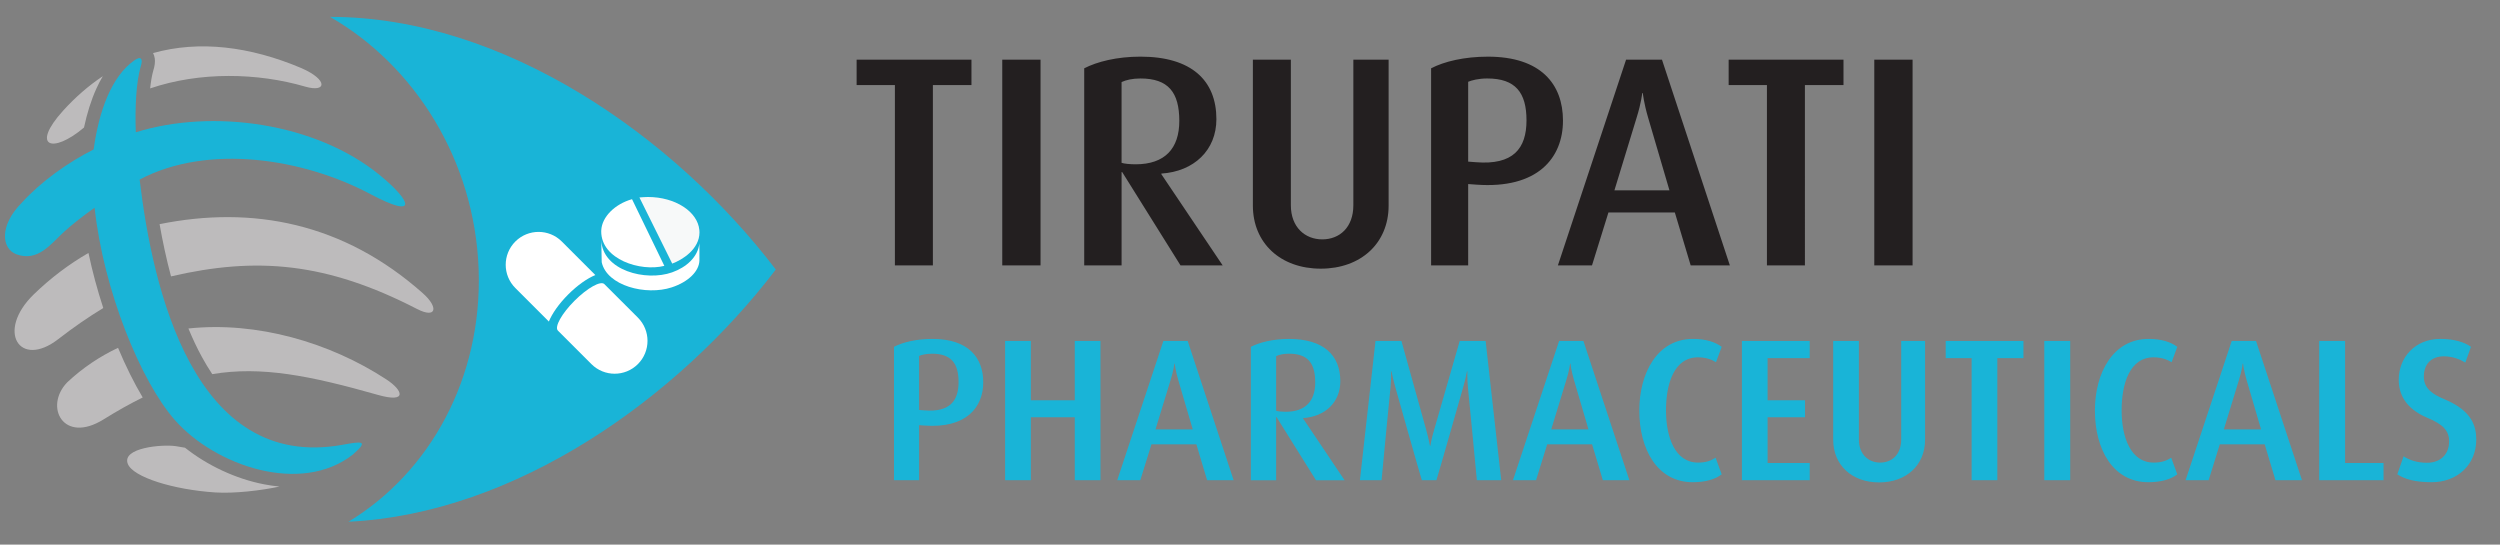
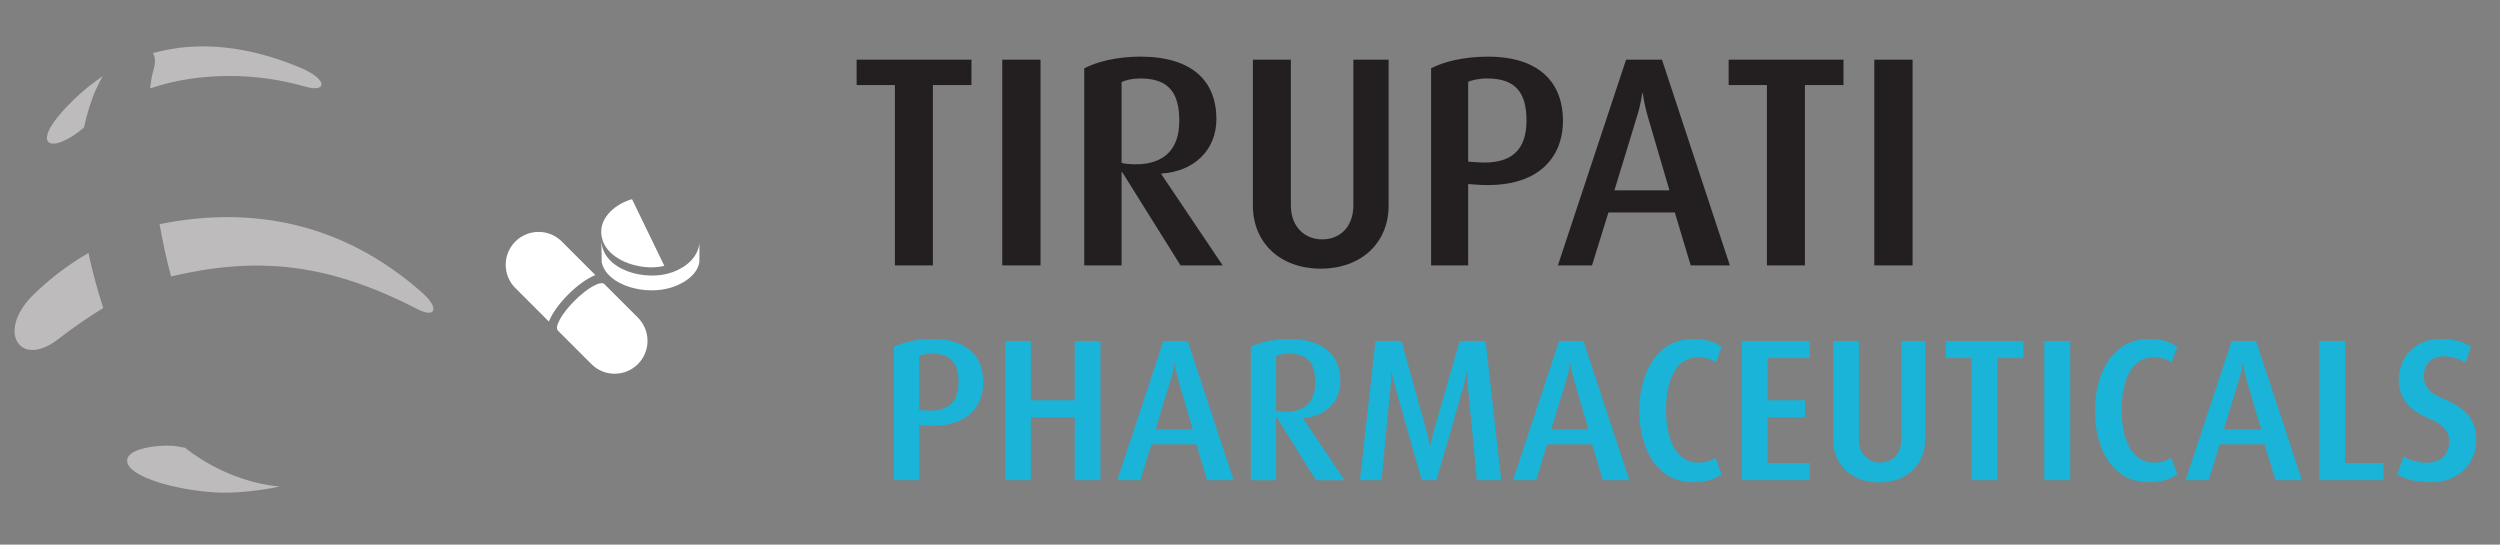
<svg xmlns="http://www.w3.org/2000/svg" version="1.1" id="svg2" x="0px" y="0px" width="134.666px" height="29.334px" viewBox="0 0 134.666 29.334" enable-background="new 0 0 134.666 29.334" xml:space="preserve">
  <rect x="0" y="0" width="134.666" height="29.334" fill="#808080" stroke="none" />
  <g>
    <path id="path16" fill="#19B4D7" d="M52.964,20.59c0-1.331-0.807-2.334-2.736-2.334c-0.861,0-1.592,0.175-2.071,0.426v7.186h1.352   v-2.966l0.295,0.021C52.037,23.086,52.964,21.952,52.964,20.59z M51.634,20.579c0,1.036-0.49,1.635-1.843,1.526l-0.283-0.021   v-2.912c0.131-0.055,0.37-0.119,0.697-0.119C51.231,19.052,51.634,19.564,51.634,20.579z M59.278,25.867v-7.502h-1.385v3.195   h-2.366v-3.195h-1.385v7.502h1.385v-3.391h2.366v3.391H59.278z M66.451,25.867l-2.475-7.502h-1.309l-2.486,7.502h1.243l0.6-1.931   h2.421l0.578,1.931H66.451z M64.249,23.13h-2.007l0.808-2.639c0.175-0.556,0.207-0.904,0.207-0.904h0.021   c0,0,0.033,0.349,0.196,0.904L64.249,23.13z M72.427,25.867l-2.235-3.326v-0.021c1.188-0.076,2.006-0.851,2.006-1.984   c0-1.407-0.905-2.279-2.769-2.279c-0.862,0-1.582,0.186-2.05,0.426v7.186h1.362v-3.402h0.022l2.125,3.402H72.427z M70.846,20.6   c0,1.003-0.523,1.581-1.593,1.581c-0.206,0-0.425-0.022-0.512-0.055v-2.943c0.164-0.076,0.393-0.131,0.688-0.131   C70.442,19.052,70.846,19.553,70.846,20.6z M80.865,25.867l-0.84-7.502h-1.395l-1.385,4.809c-0.143,0.479-0.197,0.84-0.197,0.84   h-0.021c0,0-0.066-0.36-0.197-0.84l-1.341-4.809h-1.396l-0.84,7.502h1.167c0.011-0.219,0.479-4.973,0.479-4.973   c0.044-0.469,0.033-0.894,0.033-0.894h0.021c0,0,0.087,0.425,0.218,0.894c0,0,1.342,4.754,1.418,4.973h0.785   c0.087-0.251,1.428-4.962,1.428-4.962c0.142-0.479,0.218-0.904,0.218-0.904h0.022c0,0-0.012,0.437,0.032,0.904   c0,0,0.469,4.776,0.479,4.962H80.865z M87.768,25.867l-2.476-7.502h-1.308l-2.486,7.502h1.243l0.6-1.931h2.42l0.578,1.931H87.768z    M85.565,23.13h-2.006l0.807-2.639c0.175-0.556,0.207-0.904,0.207-0.904h0.022c0,0,0.032,0.349,0.195,0.904L85.565,23.13z    M92.74,25.551l-0.327-0.895c-0.262,0.164-0.513,0.262-0.949,0.262c-1.232,0-1.723-1.362-1.723-2.813   c0-1.439,0.437-2.857,1.723-2.857c0.447,0,0.753,0.131,0.971,0.262l0.306-0.828c-0.36-0.262-0.851-0.426-1.548-0.426   c-1.908,0-2.89,1.821-2.89,3.86c0,2.082,0.971,3.859,2.878,3.859C91.857,25.975,92.39,25.823,92.74,25.551z M97.483,25.867v-0.928   h-2.269v-2.463h2.017V21.56h-2.017v-2.269h2.269v-0.927h-3.653v7.502H97.483z M103.697,23.686v-5.321h-1.286v5.31   c0,0.808-0.502,1.243-1.134,1.243c-0.621,0-1.146-0.436-1.146-1.243v-5.31h-1.384v5.321c0,1.362,1.003,2.3,2.475,2.3   S103.697,25.049,103.697,23.686z M108.996,19.292v-0.927h-4.188v0.927h1.396v6.575h1.385v-6.575H108.996z M111.515,25.867v-7.502   h-1.396v7.502H111.515z M117.282,25.551l-0.327-0.895c-0.262,0.164-0.513,0.262-0.948,0.262c-1.232,0-1.723-1.362-1.723-2.813   c0-1.439,0.436-2.857,1.723-2.857c0.446,0,0.752,0.131,0.97,0.262l0.306-0.828c-0.359-0.262-0.851-0.426-1.548-0.426   c-1.908,0-2.89,1.821-2.89,3.86c0,2.082,0.97,3.859,2.879,3.859C116.4,25.975,116.934,25.823,117.282,25.551z M123.999,25.867   l-2.476-7.502h-1.308l-2.486,7.502h1.242l0.601-1.931h2.42l0.578,1.931H123.999z M121.796,23.13h-2.006l0.807-2.639   c0.175-0.556,0.207-0.904,0.207-0.904h0.022c0,0,0.032,0.349,0.196,0.904L121.796,23.13z M128.393,25.867v-0.928h-2.071v-6.574   h-1.396v7.502H128.393z M133.387,23.686c0-0.72-0.219-1.549-1.69-2.17c-0.654-0.272-1.134-0.578-1.134-1.232   c0-0.665,0.393-1.09,1.079-1.09c0.48,0,0.895,0.174,1.156,0.338l0.305-0.851c-0.338-0.24-0.894-0.426-1.646-0.426   c-1.385,0-2.246,1.014-2.246,2.203c0,0.73,0.326,1.537,1.548,2.05c0.84,0.349,1.166,0.697,1.166,1.265   c0,0.697-0.457,1.155-1.198,1.155c-0.568,0-0.993-0.174-1.255-0.349l-0.338,0.971c0.403,0.262,0.96,0.425,1.854,0.425   C132.383,25.975,133.387,25.016,133.387,23.686" />
-     <path id="path18" fill="#231F20" d="M52.329,4.582V3.213h-6.186v1.369h2.062v9.714h2.046V4.582H52.329z M56.05,14.296V3.213h-2.062   v11.083H56.05z M65.861,14.296l-3.303-4.913V9.35c1.756-0.113,2.965-1.257,2.965-2.932c0-2.079-1.337-3.367-4.092-3.367   c-1.273,0-2.336,0.273-3.028,0.628v10.616h2.013V9.269h0.032l3.142,5.026H65.861z M63.525,6.515c0,1.481-0.773,2.335-2.352,2.335   c-0.307,0-0.628-0.032-0.758-0.08v-4.35c0.242-0.113,0.581-0.193,1.016-0.193C62.929,4.227,63.525,4.969,63.525,6.515z    M74.8,11.074V3.213h-1.9v7.845c0,1.192-0.741,1.836-1.675,1.836c-0.919,0-1.691-0.644-1.691-1.836V3.213h-2.046v7.861   c0,2.014,1.482,3.398,3.656,3.398C73.319,14.472,74.8,13.088,74.8,11.074z M84.192,6.499c0-1.965-1.191-3.447-4.043-3.447   c-1.272,0-2.352,0.258-3.061,0.628v10.616h1.997V9.914l0.436,0.032C82.823,10.188,84.192,8.512,84.192,6.499z M82.227,6.483   c0,1.53-0.726,2.416-2.723,2.255l-0.419-0.032V4.405c0.194-0.08,0.548-0.178,1.031-0.178C81.631,4.227,82.227,4.984,82.227,6.483z    M93.181,14.296L89.524,3.213h-1.933l-3.673,11.083h1.837l0.886-2.852h3.576l0.854,2.852H93.181z M89.927,10.252h-2.964   l1.191-3.898c0.258-0.821,0.307-1.337,0.307-1.337h0.032c0,0,0.048,0.516,0.29,1.337L89.927,10.252z M99.302,4.582V3.213h-6.186   v1.369h2.062v9.714h2.046V4.582H99.302z M103.024,14.296V3.213h-2.063v11.083H103.024" />
-     <path id="path20" fill="#BDBBBC" d="M20.362,21.273c1.594,0.453,1.358-0.242,0.445-0.838c-3.047-1.992-6.981-3.133-10.658-2.74   c0.218,0.527,0.457,1.039,0.721,1.523c0.177,0.324,0.364,0.636,0.563,0.935C14.071,19.711,16.686,20.229,20.362,21.273z    M6.358,18.736c-0.98,0.462-1.904,1.077-2.741,1.863c-1.258,1.312-0.201,3.338,1.959,1.994c0.741-0.461,1.44-0.853,2.111-1.183   C7.222,20.63,6.771,19.721,6.358,18.736" />
+     <path id="path18" fill="#231F20" d="M52.329,4.582V3.213h-6.186v1.369h2.062v9.714h2.046V4.582H52.329z M56.05,14.296V3.213h-2.062   v11.083H56.05z M65.861,14.296l-3.303-4.913V9.35c1.756-0.113,2.965-1.257,2.965-2.932c0-2.079-1.337-3.367-4.092-3.367   c-1.273,0-2.336,0.273-3.028,0.628v10.616h2.013V9.269h0.032l3.142,5.026H65.861z M63.525,6.515c0,1.481-0.773,2.335-2.352,2.335   c-0.307,0-0.628-0.032-0.758-0.08v-4.35c0.242-0.113,0.581-0.193,1.016-0.193C62.929,4.227,63.525,4.969,63.525,6.515z    M74.8,11.074V3.213h-1.9v7.845c0,1.192-0.741,1.836-1.675,1.836c-0.919,0-1.691-0.644-1.691-1.836V3.213h-2.046v7.861   c0,2.014,1.482,3.398,3.656,3.398C73.319,14.472,74.8,13.088,74.8,11.074z M84.192,6.499c0-1.965-1.191-3.447-4.043-3.447   c-1.272,0-2.352,0.258-3.061,0.628v10.616h1.997V9.914l0.436,0.032C82.823,10.188,84.192,8.512,84.192,6.499z M82.227,6.483   c0,1.53-0.726,2.416-2.723,2.255l-0.419-0.032V4.405c0.194-0.08,0.548-0.178,1.031-0.178C81.631,4.227,82.227,4.984,82.227,6.483z    M93.181,14.296L89.524,3.213h-1.933l-3.673,11.083h1.837l0.886-2.852h3.576l0.854,2.852H93.181z M89.927,10.252h-2.964   l1.191-3.898c0.258-0.821,0.307-1.337,0.307-1.337h0.032c0,0,0.048,0.516,0.29,1.337z M99.302,4.582V3.213h-6.186   v1.369h2.062v9.714h2.046V4.582H99.302z M103.024,14.296V3.213h-2.063v11.083H103.024" />
    <path id="path22" fill="#BDBBBC" d="M22.464,16.643c1.046,0.539,1.175-0.082,0.316-0.844c-4.282-3.803-9.189-4.734-14.184-3.725   c0.162,0.917,0.363,1.869,0.616,2.814C13.824,13.815,17.594,14.131,22.464,16.643z M4.765,13.625   c-1.048,0.606-2.036,1.35-2.939,2.225c-2.06,1.994-0.769,4.029,1.309,2.42c0.817-0.633,1.624-1.191,2.428-1.678   C5.248,15.631,4.977,14.631,4.765,13.625" />
-     <path id="path24" fill="#19B4D7" d="M19.95,10.454c2.624,1.394,2.212,0.371,0.502-1.026C17.016,6.62,11.47,5.835,7.315,7.125   c-0.05-1.343,0.023-2.71,0.261-3.53c0.146-0.45,0.01-0.591-0.352-0.335c-1.227,0.87-1.896,2.733-2.18,4.789   c-1.38,0.698-2.82,1.716-3.861,2.862c-1.249,1.248-1.093,2.498-0.294,2.788c1.157,0.421,1.855-0.566,2.565-1.217   c0.437-0.398,1.02-0.853,1.642-1.294c0.479,4.443,2.485,9.364,4.333,11.45c2.167,2.447,6.767,4.043,9.576,1.848   c0.915-0.793,0.441-0.706-0.572-0.524C10.444,25.391,8.22,15.557,7.522,9.671C11.225,7.719,16.346,8.54,19.95,10.454" />
    <path id="path26" fill="#BDBBBC" d="M15.056,26.209c-0.974,0.212-2.433,0.384-3.459,0.317c-2.253-0.147-4.434-0.822-4.713-1.54   c-0.338-0.869,1.848-1.062,2.586-0.953c0.157,0.023,0.322,0.052,0.496,0.084c1.195,0.947,2.717,1.675,4.267,1.973   C14.506,26.143,14.781,26.182,15.056,26.209" />
    <path id="path28" fill="#BDBBBC" d="M4.525,6.87C2.806,8.321,1.651,7.898,3.394,5.968c0.675-0.746,1.393-1.365,2.145-1.864   C5.414,4.312,5.299,4.534,5.195,4.765C4.906,5.397,4.687,6.111,4.525,6.87z M8.245,2.859c2.487-0.697,5.221-0.364,8.001,0.815   c1.441,0.632,1.354,1.33,0.189,0.99c-2.56-0.746-5.665-0.813-8.347,0.098c0.039-0.371,0.095-0.696,0.166-0.95   c0.084-0.26,0.11-0.485,0.082-0.668C8.321,3.04,8.29,2.945,8.245,2.859" />
-     <path fill="#19B4D7" d="M18.77,28.104c9.012-0.432,17.75-6.668,23.019-13.585c-5.461-7.17-14.65-13.61-24.009-13.61l0,0   c4.578,2.634,7.798,7.741,8.003,13.61C25.987,20.37,23.141,25.464,18.77,28.104z" />
    <path fill="#FFFFFF" d="M32.389,12.938c0,0.249,0.017,0.934,0.023,1.186c0.279,1.274,2.383,1.81,3.767,1.357   c0.926-0.303,1.479-0.885,1.496-1.444c0.006-0.199-0.002-0.699-0.002-0.928c-0.08,0.736-0.695,1.287-1.469,1.562   C34.782,15.176,32.448,14.569,32.389,12.938z" />
-     <path fill="#F7F9F9" d="M37.672,12.393c-0.091-0.994-1.298-1.782-2.774-1.782c-0.121,0-0.338,0.016-0.455,0.025l1.767,3.563   c0.535-0.199,1.469-0.767,1.469-1.686C37.678,12.472,37.675,12.432,37.672,12.393z" />
    <path fill="#FFFFFF" d="M34.045,10.729c-0.93,0.264-1.623,0.959-1.657,1.676c-0.002,0.021-0.002,0.042-0.002,0.063   c0,1.506,2.114,2.18,3.4,1.853L34.045,10.729z" />
    <path fill="#FFFFFF" d="M27.759,13.01c0.691-0.691,1.813-0.691,2.504,0l1.806,1.806c-0.43,0.175-0.959,0.543-1.46,1.044   s-0.869,1.03-1.044,1.46l-1.806-1.806C27.068,14.823,27.068,13.703,27.759,13.01z" />
    <path fill="#FFFFFF" d="M30.948,16.2c0.691-0.691,1.411-1.092,1.607-0.896l1.806,1.805c0.691,0.691,0.691,1.813,0,2.504   s-1.813,0.691-2.503,0l-1.806-1.805C29.857,17.611,30.257,16.891,30.948,16.2" />
  </g>
</svg>